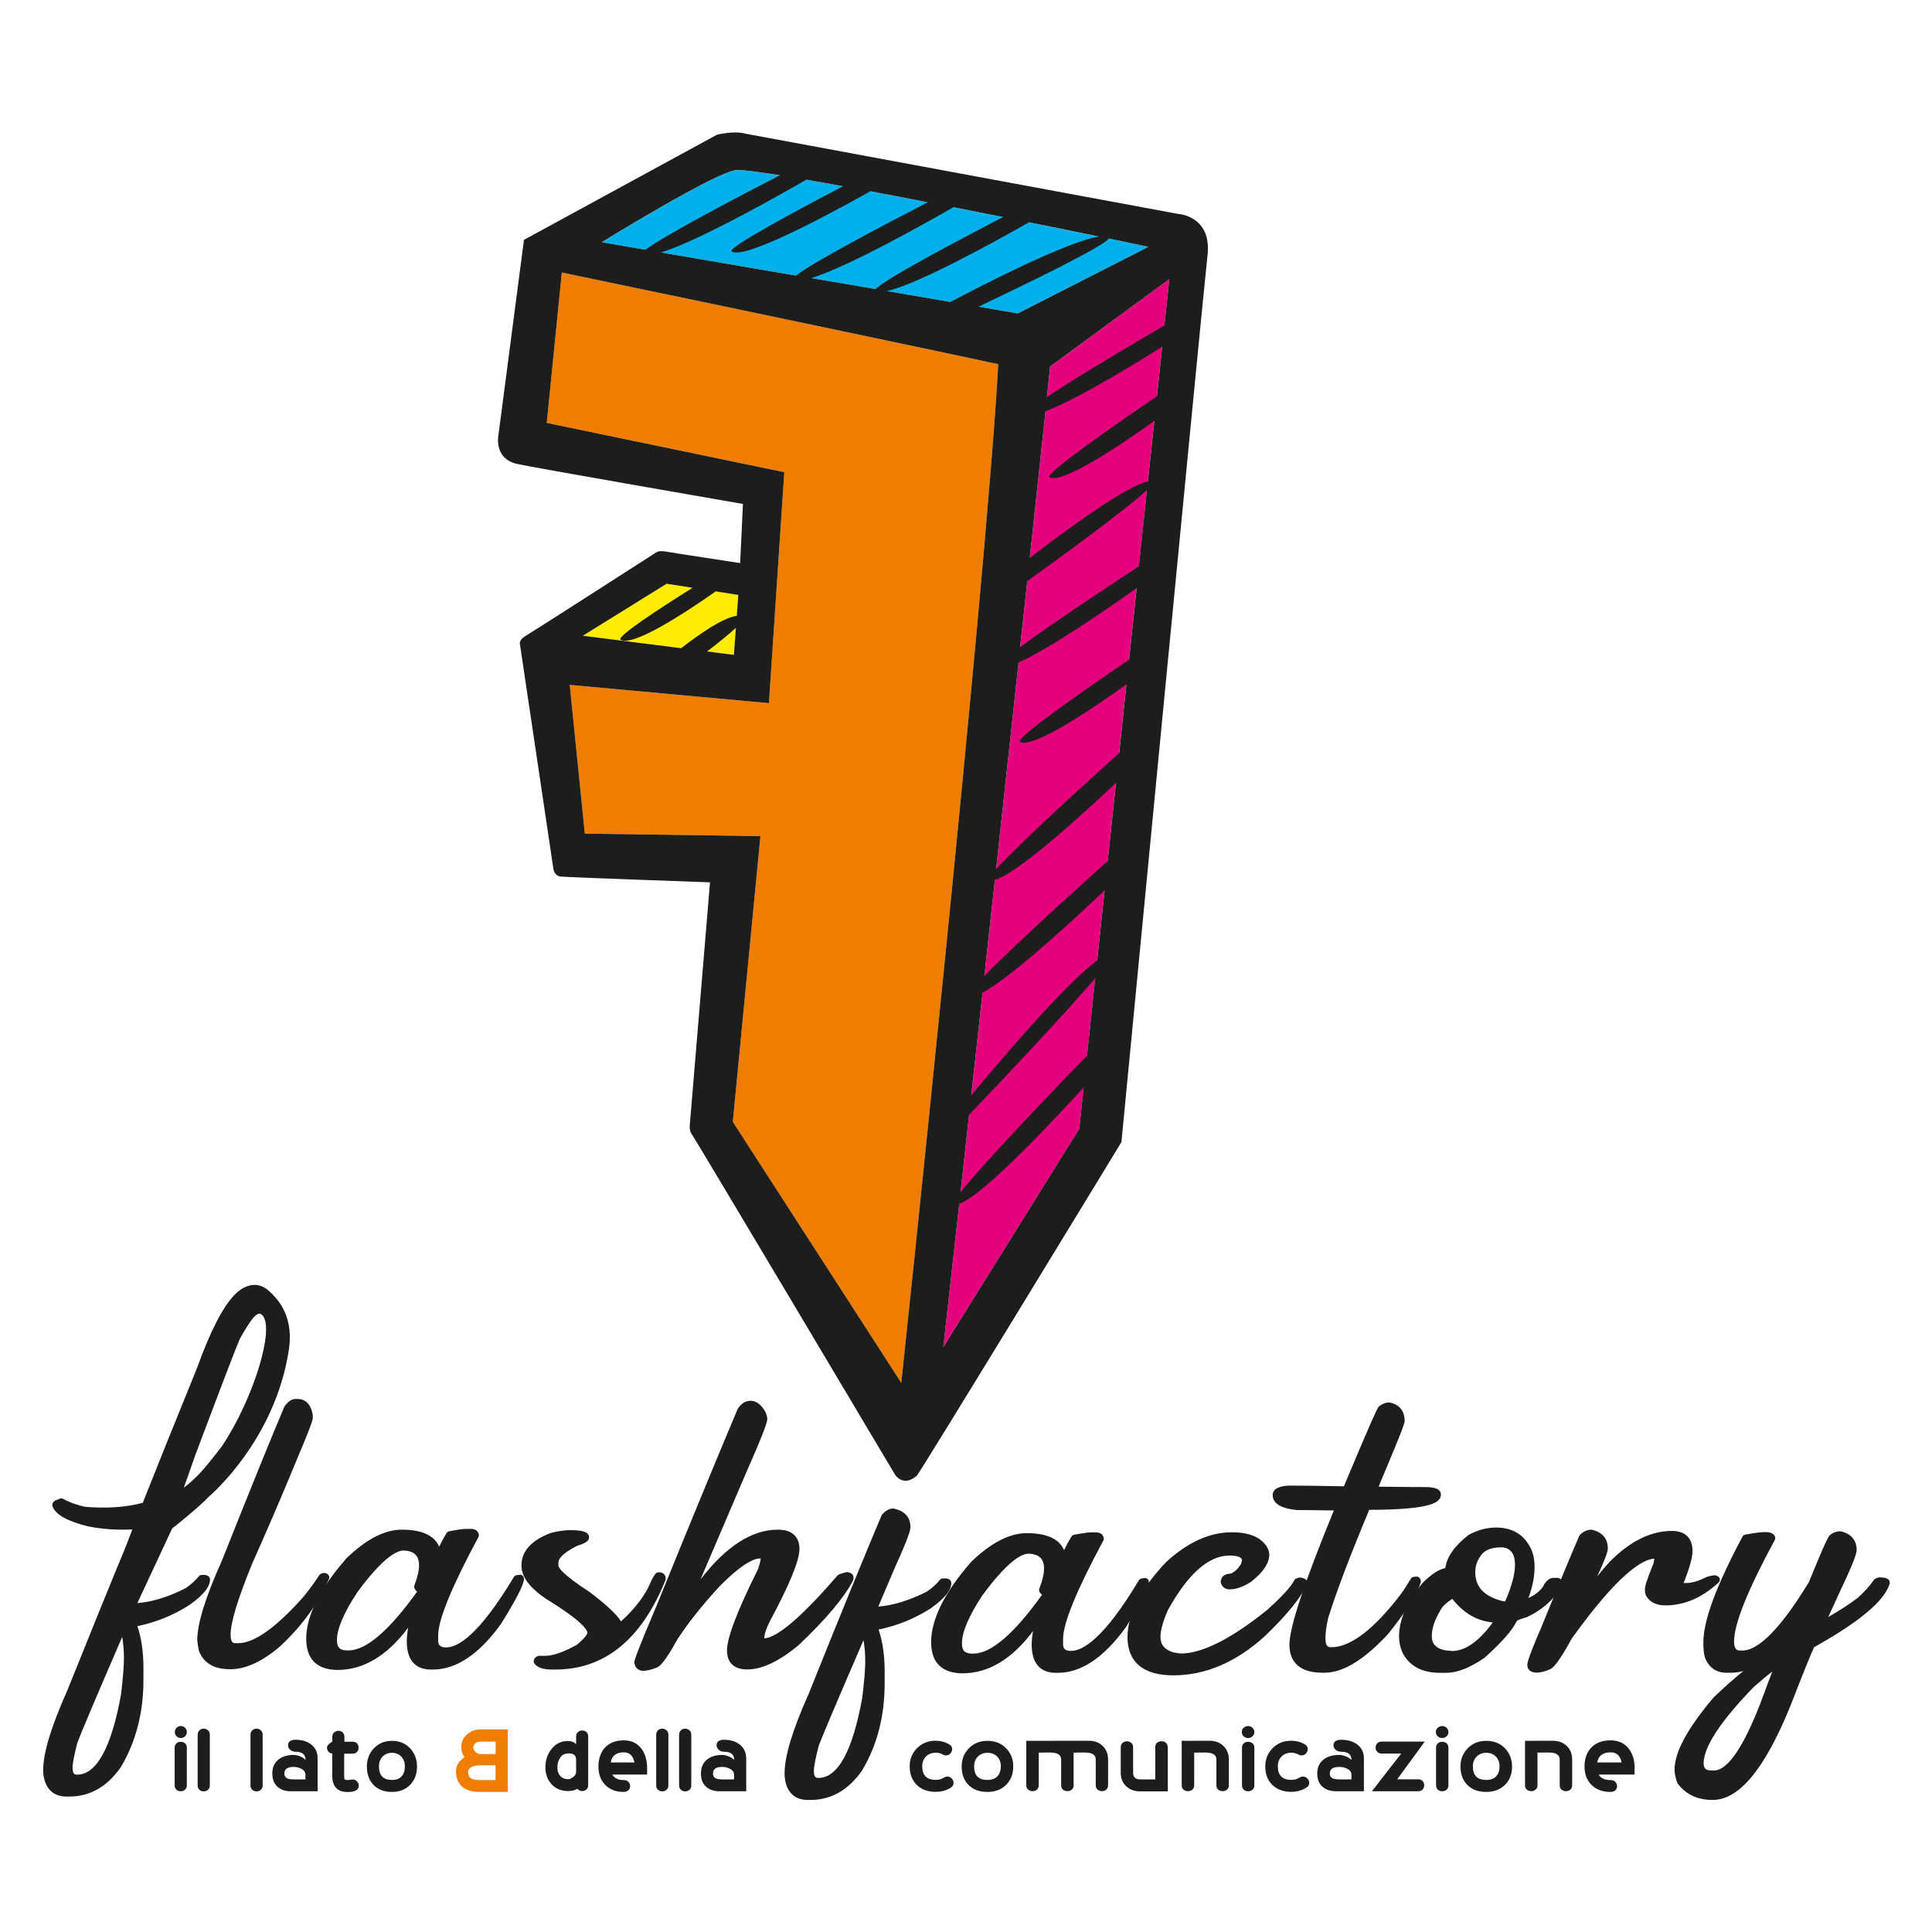
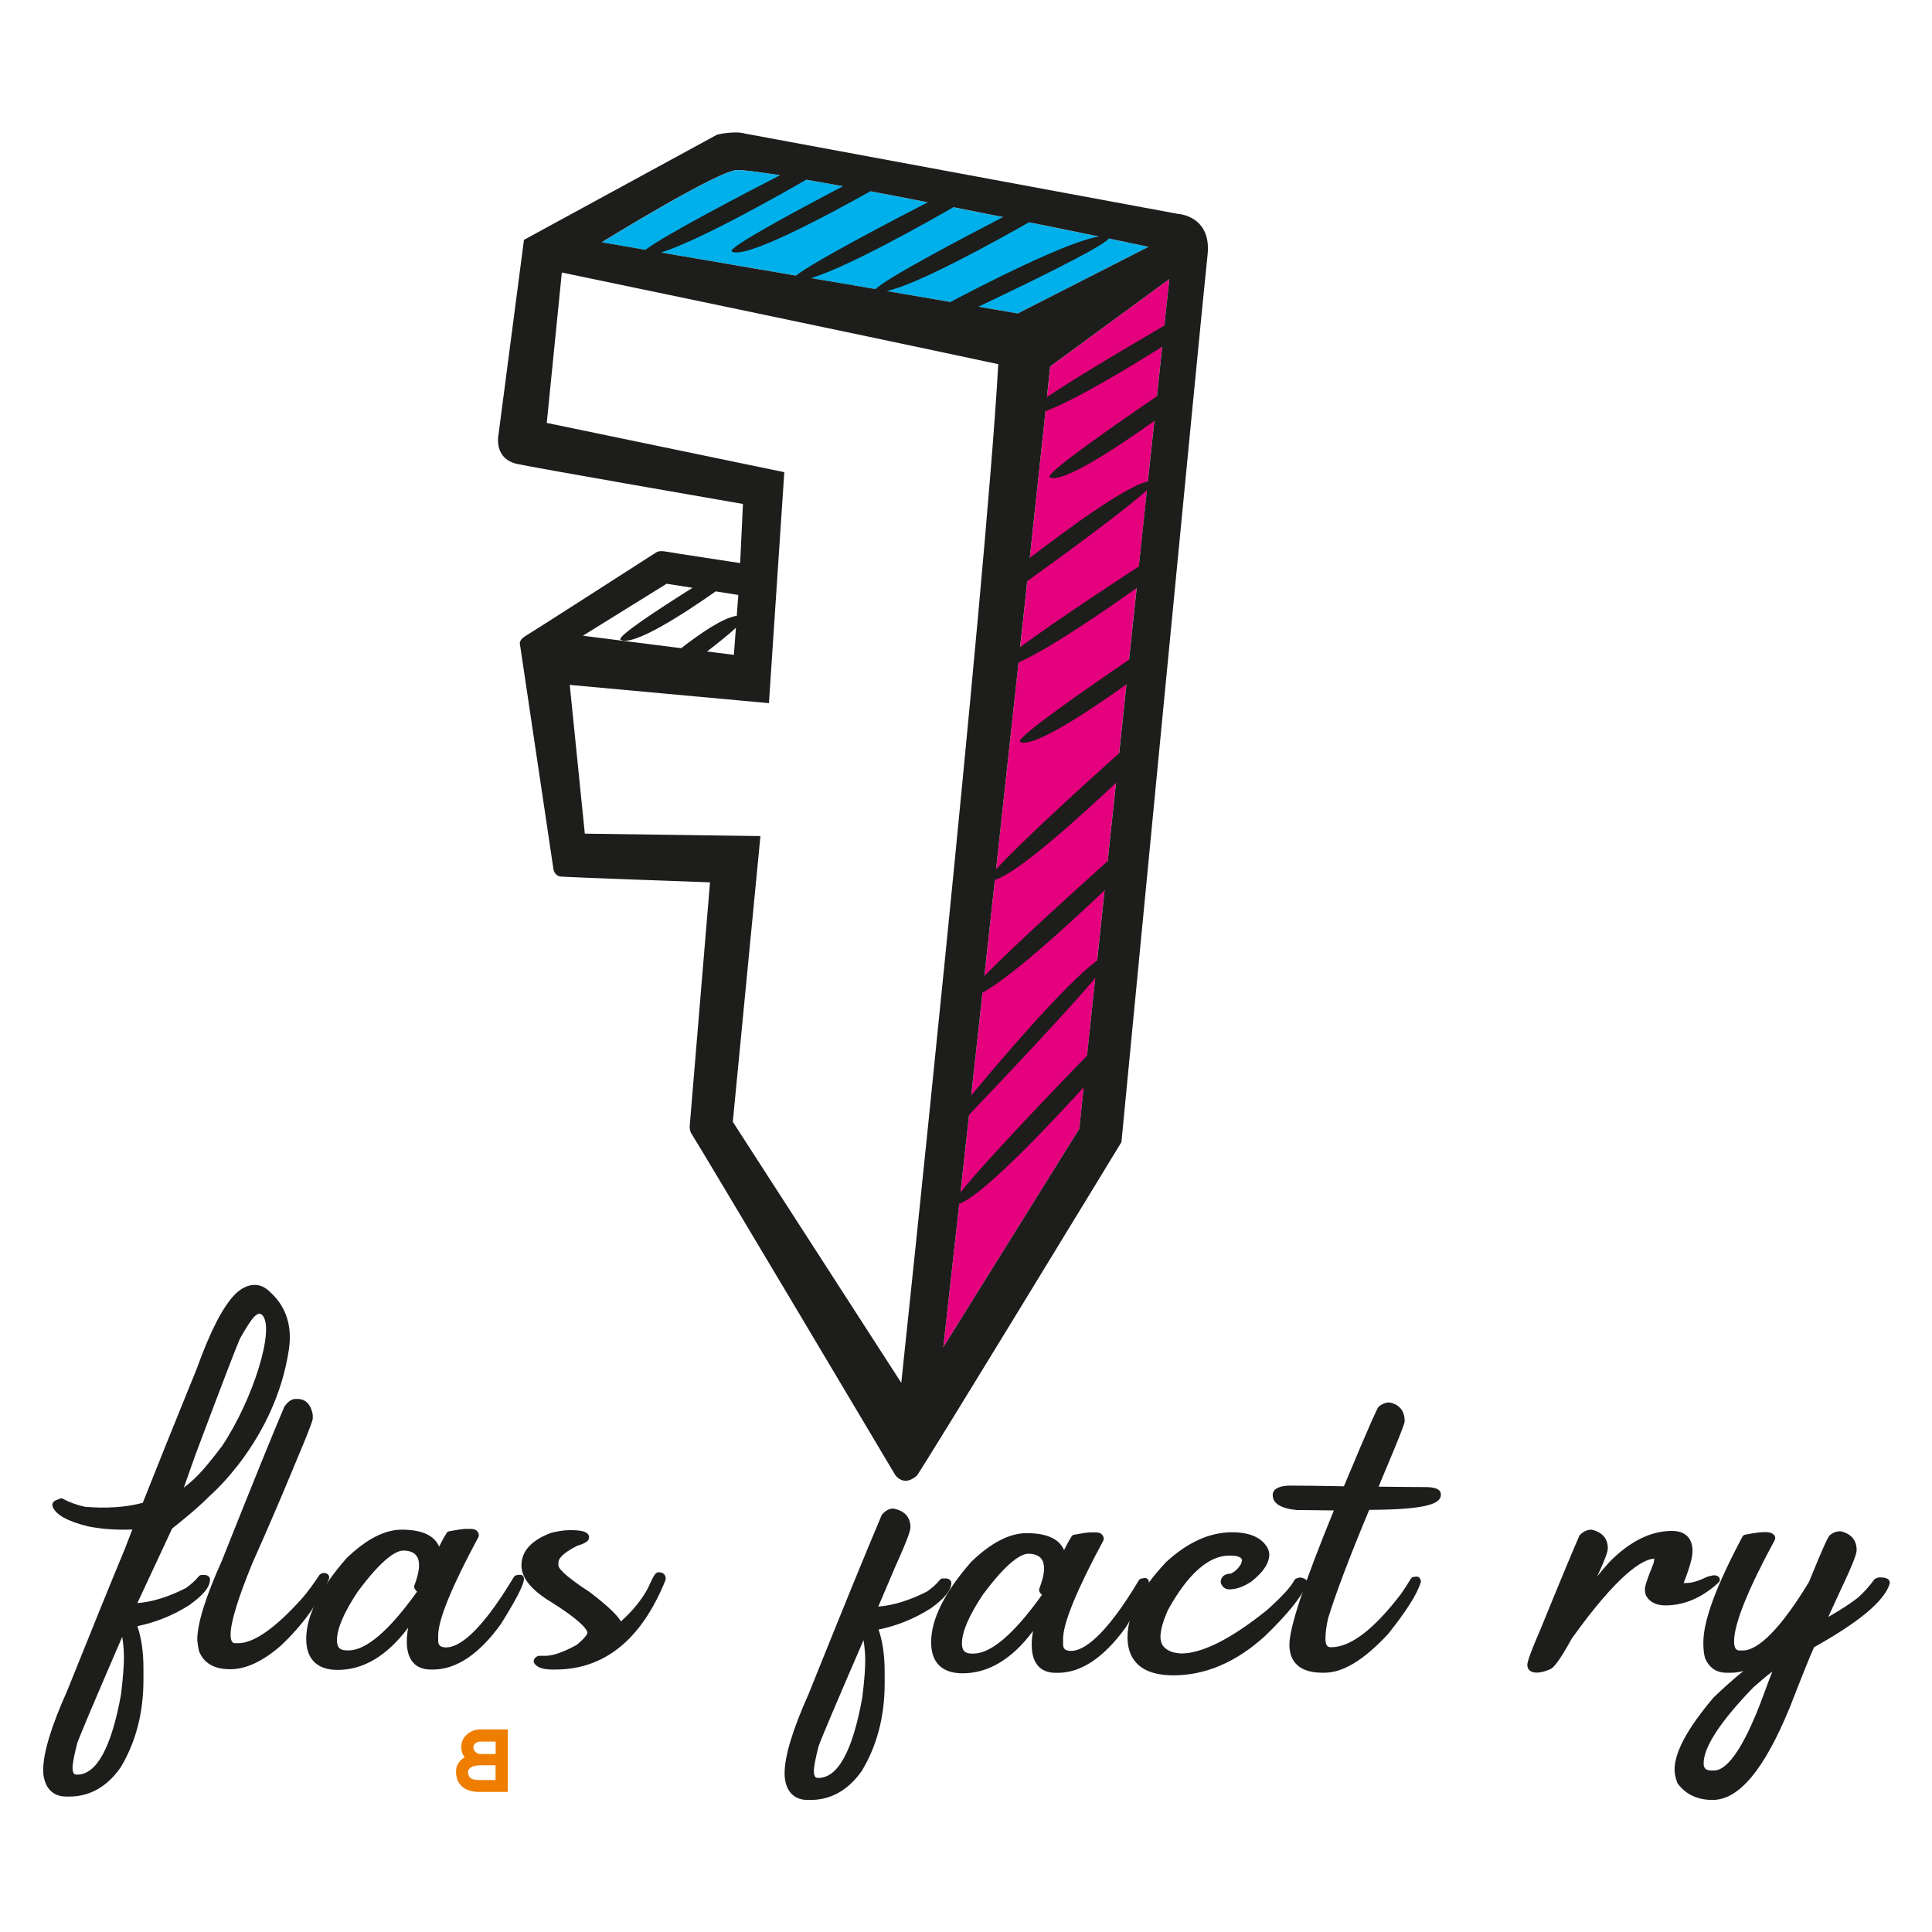
<svg xmlns="http://www.w3.org/2000/svg" version="1.1" id="Livello_1" x="0px" y="0px" viewBox="0 0 2000 2000" style="enable-background:new 0 0 2000 2000;" xml:space="preserve">
  <style type="text/css">
	.st0{fill:#00B0EA;}
	.st1{fill:#E5007E;}
	.st2{fill:#FFEC00;}
	.st3{fill:#EE7D00;}
	.st4{fill:#1D1D1B;}
</style>
  <g>
    <path class="st0" d="M622.8,250.9l430.8,73.6l135.4-69c0,0-384.1-80.1-426-79.4C743.5,176.4,622.8,250.9,622.8,250.9" />
    <path class="st1" d="M1087.2,379.4l123.3-90.5l-93.2,879.7l-140.8,226C1042.6,802.4,1087.2,379.4,1087.2,379.4" />
-     <polygon class="st2" points="603.4,658.1 690.1,604.3 764.3,615.9 759.7,677.9  " />
-     <path class="st3" d="M581.6,282.1c0,0,299.2,62.2,451.8,94.9c-13,233.8-100.4,1054.5-100.4,1054.5l-174.4-270.2l28.6-295.8   l-181.8-2.5L589.8,709L796,727.9l15.9-239.1L566,437.8L581.6,282.1z" />
-     <path class="st4" d="M1653.4,1824.5c1.3-7,5.9-10.5,14-10.5c6.1,0,9.9,3.5,11.3,10.5H1653.4z M1692.2,1830.5c0-8-2-14.7-5.9-20   c-4.5-5.9-10.8-8.9-19-8.9c-8.5,0-15.2,2.5-19.9,7.4c-4.8,4.9-7.1,11.5-7.1,19.8c0,7.9,2.5,14.2,7.3,19c4.9,4.8,11.4,7.2,19.4,7.2   c2.3,0,4-0.6,5.2-1.7c1.2-1.2,1.8-2.6,1.8-4.2c0-1.7-0.6-3.2-1.9-4.5c-1.2-1.3-3-1.9-5.2-1.9c-5.7,0-9.8-1.9-12-5.7h37.2V1830.5z    M1627.5,1821.5c0-5.8-1.9-10.5-5.6-14.1c-3.8-3.6-8.6-5.4-14.4-5.4l-28.8,0.1v45.9c0,2,0.6,3.5,1.9,4.6c1.3,1.1,2.8,1.6,4.5,1.6   c1.8,0,3.3-0.5,4.6-1.6c1.3-1.1,1.9-2.6,1.9-4.6v-33.6c-4.1,0-1-0.1,9.1-0.2c4.2-0.1,7.3,0.2,9.5,1c2.9,1.2,4.4,3.3,4.4,6.2v26.6   c0,2,0.6,3.6,1.9,4.6c1.3,1.1,2.8,1.6,4.6,1.6c1.7,0,3.2-0.5,4.5-1.6c1.3-1.1,1.9-2.6,1.9-4.6V1821.5z M1548.8,1838.9   c-2.4,2.5-5.8,3.7-10.3,3.7c-9.2,0-13.8-4.7-13.8-14.1c0-4.1,1.3-7.5,3.9-10.1c2.6-2.6,5.9-3.9,9.9-3.9c4.2,0,7.5,1.3,10,3.9   c2.6,2.6,3.8,6,3.8,10.2C1552.3,1833,1551.2,1836.4,1548.8,1838.9 M1557.8,1809.7c-5-5.1-11.4-7.6-19.3-7.6   c-7.7,0-14.1,2.6-19.1,7.7c-5,5.1-7.5,11.4-7.5,18.8c0,7.9,2.3,14.2,6.9,19c4.9,5,11.5,7.4,19.7,7.4c8.1,0,14.6-2.5,19.5-7.4   c4.9-4.9,7.3-11.3,7.3-19.1C1565.2,1821,1562.7,1814.8,1557.8,1809.7 M1499.4,1809.3c0-2-0.6-3.6-1.9-4.6c-1.3-1.1-2.8-1.6-4.5-1.6   c-1.8,0-3.3,0.5-4.4,1.5c-1.4,1.1-2,2.7-2,4.7v38.8c0,2,0.7,3.6,2,4.7c1.1,1,2.6,1.5,4.4,1.5c1.7,0,3.2-0.5,4.5-1.6   c1.3-1.1,1.9-2.6,1.9-4.6V1809.3z M1497.5,1788.6c-1.3-1.2-2.8-1.8-4.6-1.8c-1.8,0-3.3,0.6-4.6,1.8c-1.3,1.2-1.9,2.7-1.9,4.4   c0,1.7,0.6,3.2,1.9,4.4c1.3,1.2,2.8,1.8,4.6,1.8c1.8,0,3.3-0.6,4.6-1.8c1.3-1.2,1.9-2.7,1.9-4.4   C1499.4,1791.3,1498.7,1789.8,1497.5,1788.6 M1430.4,1802.9c-2,0-3.6,0.6-4.7,1.8c-1.1,1.2-1.7,2.7-1.7,4.4c0,1.7,0.6,3.1,1.7,4.3   c1.1,1.3,2.7,1.9,4.7,1.9h20.1l-30.3,39h47.8c2.1,0,3.6-0.6,4.7-1.8c1.1-1.2,1.6-2.7,1.6-4.4c0-1.6-0.5-3.1-1.6-4.3   c-1.1-1.2-2.7-1.9-4.7-1.9h-21.6l28.5-39H1430.4z M1385,1841.9c-5.6,0.1-8.4-1.9-8.4-6c0-4.6,3.3-6.8,9.8-6.8   c2.9,0,5.7,0.6,8.1,1.9c3,1.4,4.5,3.5,4.5,6.1v4.9H1385z M1411.9,1820.1c0-6.1-2.4-10.9-7.1-14.4c-4.3-3.1-9.7-4.7-16.3-4.7   c-5.4,0-8.1,1.9-8.1,5.7c0,1.7,0.7,3.3,2.2,4.6c1.5,1.4,3.4,2.1,5.8,2.1c7.1,0,10.6,2.8,10.6,8.5c-1.5-1.6-3.6-2.9-6.3-3.9   c-2.3-0.9-4.5-1.3-6.5-1.3c-6.5,0-11.7,1.5-15.7,4.5c-4.6,3.4-6.9,8.3-6.9,14.7c0,5.9,1.8,10.4,5.3,13.6c3.5,3.2,8.3,4.8,14.3,4.8   h28.7V1820.1z M1355.3,1845.6c0-1.7-0.6-3.1-1.9-4.5c-1.2-1.3-2.7-2-4.5-2c-1.3,0-2.5,0.4-3.7,1.1c-2.3,1.5-5.1,2.3-8.5,2.3   c-9.3,0-13.9-4.7-13.9-14.1c0-4.1,1.3-7.5,3.9-10.1c2.6-2.6,5.9-3.9,10-3.9c2.8,0,5.2,0.6,7.4,1.9c1.1,0.6,2.2,0.9,3.3,0.9   c1.8,0,3.3-0.7,4.5-2c1.2-1.3,1.9-2.8,1.9-4.5c0-2.2-1.1-3.9-3.3-5.1c-4.2-2.4-8.8-3.6-13.9-3.6c-7.7,0-14.1,2.6-19.2,7.7   c-5,5.1-7.6,11.4-7.6,18.8c0,8,2.4,14.4,7.3,19.2c4.9,4.8,11.4,7.2,19.4,7.2c6.1,0,11.4-1.5,15.8-4.4   C1354.4,1849.4,1355.3,1847.7,1355.3,1845.6 M1298.5,1809.3c0-2-0.6-3.6-1.9-4.6c-1.3-1.1-2.8-1.6-4.5-1.6c-1.8,0-3.3,0.5-4.4,1.5   c-1.4,1.1-2,2.7-2,4.7v38.8c0,2,0.7,3.6,2,4.7c1.2,1,2.6,1.5,4.4,1.5c1.7,0,3.2-0.5,4.5-1.6c1.3-1.1,1.9-2.6,1.9-4.6V1809.3z    M1296.6,1788.6c-1.3-1.2-2.8-1.8-4.6-1.8c-1.8,0-3.3,0.6-4.6,1.8c-1.3,1.2-1.9,2.7-1.9,4.4c0,1.7,0.6,3.2,1.9,4.4   c1.3,1.2,2.8,1.8,4.6,1.8c1.8,0,3.3-0.6,4.6-1.8s1.9-2.7,1.9-4.4C1298.5,1791.3,1297.9,1789.8,1296.6,1788.6 M1272.1,1821.5   c0-5.8-1.9-10.5-5.6-14.1c-3.8-3.6-8.6-5.4-14.4-5.4l-28.8,0.1v45.9c0,2,0.6,3.5,1.9,4.6c1.3,1.1,2.8,1.6,4.5,1.6   c1.8,0,3.3-0.5,4.6-1.6c1.3-1.1,1.9-2.6,1.9-4.6v-33.6c-4.1,0-1-0.1,9.1-0.2c4.2-0.1,7.3,0.2,9.5,1c2.9,1.2,4.4,3.3,4.4,6.2v26.6   c0,2,0.6,3.6,1.9,4.6c1.3,1.1,2.8,1.6,4.6,1.6c1.7,0,3.2-0.5,4.5-1.6c1.3-1.1,1.9-2.6,1.9-4.6V1821.5z M1208.8,1808.7   c0-2-0.6-3.5-1.9-4.6c-1.3-1.1-2.8-1.6-4.6-1.6c-1.7,0-3.2,0.5-4.5,1.6c-1.3,1.1-1.9,2.6-1.9,4.6v33.3h-9.5h-6.2   c-4.8,0-7.2-2.3-7.2-6.8v-26.4c0-2-0.6-3.5-1.9-4.6c-1.3-1.1-2.8-1.6-4.5-1.6c-1.7,0-3.2,0.5-4.5,1.6c-1.3,1.1-1.9,2.6-1.9,4.6   v26.4c0,5.8,1.9,10.4,5.6,13.9c3.7,3.5,8.5,5.3,14.4,5.3h28.7V1808.7z M1147.1,1821.5c0-5.8-1.9-10.5-5.6-14.1   c-3.7-3.6-8.5-5.4-14.4-5.4l-64.7,0.1v45.9c0,2,0.6,3.5,1.9,4.6c1.3,1.1,2.8,1.6,4.5,1.6c1.8,0,3.3-0.5,4.6-1.6   c1.3-1.1,1.9-2.6,1.9-4.6v-33.6c-4.1,0-1-0.1,9.1-0.2c4.2-0.1,7.4,0.2,9.6,1c3,1.2,4.5,3.3,4.5,6.2v26.6c0,2,0.6,3.6,1.9,4.6   c1.3,1.1,2.8,1.6,4.6,1.6c1.7,0,3.2-0.5,4.5-1.6c1.3-1.1,1.9-2.6,1.9-4.5v-33.7c-4.1,0-1.1-0.1,9-0.2c4.2-0.1,7.3,0.2,9.5,1   c3,1.2,4.4,3.3,4.4,6.2v26.6c0,2,0.7,3.6,1.9,4.6c1.3,1.1,2.8,1.6,4.5,1.6c1.7,0,3.2-0.5,4.5-1.6c1.3-1.1,1.9-2.6,1.9-4.6V1821.5z    M1032.4,1838.9c-2.4,2.5-5.8,3.7-10.3,3.7c-9.2,0-13.7-4.7-13.7-14.1c0-4.1,1.3-7.5,3.9-10.1c2.6-2.6,5.9-3.9,9.9-3.9   c4.2,0,7.5,1.3,10.1,3.9c2.5,2.6,3.8,6,3.8,10.2C1036,1833,1034.8,1836.4,1032.4,1838.9 M1041.4,1809.7c-5-5.1-11.4-7.6-19.3-7.6   c-7.7,0-14.1,2.6-19.1,7.7c-5,5.1-7.5,11.4-7.5,18.8c0,7.9,2.3,14.2,6.9,19c4.9,5,11.5,7.4,19.7,7.4c8.1,0,14.6-2.5,19.5-7.4   c4.9-4.9,7.3-11.3,7.3-19.1C1048.9,1821,1046.4,1814.8,1041.4,1809.7 M987.1,1845.6c0-1.7-0.6-3.1-1.8-4.5c-1.3-1.3-2.8-2-4.5-2   c-1.3,0-2.5,0.4-3.7,1.1c-2.3,1.5-5.1,2.3-8.5,2.3c-9.3,0-13.9-4.7-13.9-14.1c0-4.1,1.3-7.5,3.9-10.1c2.6-2.6,5.9-3.9,10-3.9   c2.8,0,5.3,0.6,7.4,1.9c1.1,0.6,2.2,0.9,3.3,0.9c1.8,0,3.3-0.7,4.5-2c1.2-1.3,1.9-2.8,1.9-4.5c0-2.2-1.1-3.9-3.3-5.1   c-4.2-2.4-8.8-3.6-13.9-3.6c-7.8,0-14.1,2.6-19.2,7.7c-5.1,5.1-7.6,11.4-7.6,18.8c0,8,2.4,14.4,7.3,19.2c4.9,4.8,11.4,7.2,19.5,7.2   c6.1,0,11.4-1.5,15.8-4.4C986.2,1849.4,987.1,1847.7,987.1,1845.6 M746.3,1841.9c-5.5,0.1-8.2-1.9-8.2-6c0-4.6,3.2-6.8,9.5-6.8   c2.9,0,5.5,0.6,7.9,1.9c2.9,1.4,4.4,3.5,4.4,6.1v4.9H746.3z M772.4,1820.1c0-6.1-2.3-10.9-6.9-14.4c-4.2-3.1-9.4-4.7-15.8-4.7   c-5.2,0-7.9,1.9-7.9,5.7c0,1.7,0.7,3.3,2.2,4.6c1.4,1.4,3.3,2.1,5.7,2.1c6.9,0,10.3,2.8,10.3,8.5c-1.4-1.6-3.5-2.9-6.1-3.9   c-2.3-0.9-4.4-1.3-6.3-1.3c-6.3,0-11.4,1.5-15.3,4.5c-4.5,3.4-6.7,8.3-6.7,14.7c0,5.9,1.7,10.4,5.2,13.6c3.5,3.2,8.1,4.8,13.9,4.8   h27.8V1820.1z M715.6,1795.8c0-1.9-0.6-3.5-1.9-4.6c-1.3-1.1-2.7-1.7-4.4-1.7c-1.7,0-3.2,0.5-4.3,1.6c-1.3,1.2-2,2.7-2,4.7v52.4   c0,2,0.7,3.6,2,4.7c1.1,1,2.5,1.5,4.3,1.5c1.7,0,3.1-0.5,4.4-1.6c1.3-1.1,1.9-2.6,1.9-4.6V1795.8z M691.9,1795.8   c0-1.9-0.6-3.5-1.9-4.6c-1.3-1.1-2.7-1.7-4.4-1.7c-1.7,0-3.2,0.5-4.3,1.6c-1.3,1.2-2,2.7-2,4.7v52.4c0,2,0.7,3.6,2,4.7   c1.1,1,2.5,1.5,4.3,1.5c1.7,0,3.1-0.5,4.4-1.6c1.3-1.1,1.9-2.6,1.9-4.6V1795.8z M632.2,1824.5c1.2-7,5.8-10.5,13.6-10.5   c5.9,0,9.6,3.5,11,10.5H632.2z M669.9,1830.5c0-8-1.9-14.7-5.7-20c-4.3-5.9-10.5-8.9-18.4-8.9c-8.3,0-14.7,2.5-19.4,7.4   c-4.6,4.9-6.9,11.5-6.9,19.8c0,7.9,2.4,14.2,7.1,19c4.8,4.8,11.1,7.2,18.8,7.2c2.2,0,3.9-0.6,5.1-1.7c1.2-1.2,1.8-2.6,1.8-4.2   c0-1.7-0.6-3.2-1.8-4.5c-1.2-1.3-2.9-1.9-5-1.9c-5.6,0-9.5-1.9-11.7-5.7h36.1V1830.5z M592.9,1839.9c-1.8,1.2-3.3,1.9-4.6,1.9   c-3.8,0-6.7-1.2-8.6-3.7c-1.8-2-2.7-4.8-2.7-8.2c0-4.8,1.4-8.8,4.2-12c1.5-1.8,4-2.8,7.5-2.8c5.1,0,7.7,2.1,7.7,6.4v12.7   C596.4,1836.4,595.2,1838.4,592.9,1839.9 M608.9,1797.6c0-1.9-0.6-3.5-1.8-4.6c-1.2-1.1-2.7-1.6-4.4-1.6c-1.7,0-3.1,0.5-4.4,1.6   c-1.3,1.1-1.9,2.6-1.9,4.6v8c-2-2.2-4.9-3.3-8.7-3.3c-6.5,0-11.9,2.5-16.1,7.5c-4.7,5.5-7,12.1-7,19.7c0,6.8,2,12.5,5.9,17   c4.3,5.1,10.3,7.6,17.8,7.6c3.4,0,6.6-0.8,9.5-2.3c1.2,1.5,2.8,2.3,4.9,2.3c1.7,0,3.2-0.6,4.4-1.7c1.2-1.1,1.8-2.6,1.8-4.5V1797.6z    M415.7,1838.9c-2.3,2.5-5.6,3.7-10,3.7c-8.9,0-13.4-4.7-13.4-14.1c0-4.1,1.3-7.5,3.8-10.1c2.5-2.6,5.7-3.9,9.6-3.9   c4,0,7.3,1.3,9.7,3.9c2.5,2.6,3.7,6,3.7,10.2C419.1,1833,418,1836.4,415.7,1838.9 M424.4,1809.7c-4.8-5.1-11.1-7.6-18.7-7.6   c-7.5,0-13.7,2.6-18.6,7.7c-4.9,5.1-7.3,11.4-7.3,18.8c0,7.9,2.2,14.2,6.7,19c4.8,5,11.1,7.4,19.2,7.4c7.9,0,14.2-2.5,18.9-7.4   c4.7-4.9,7.1-11.3,7.1-19.1C431.6,1821,429.2,1814.8,424.4,1809.7 M356.5,1802.9v-5c0-1.9-0.6-3.4-1.8-4.5   c-1.2-1.1-2.7-1.7-4.4-1.7c-1.7,0-3.1,0.6-4.4,1.7c-1.3,1.1-1.9,2.6-1.9,4.5v5c-3.7,2.2-5.5,4.3-5.5,6.2c0,1.6,0.5,3,1.4,4.1   c1,1.2,2.3,1.8,4,2v22.5c0,11.6,5.3,17.4,15.9,17.4c7.8,0,11.6-2.2,11.6-6.7c0-1.8-0.7-3.3-2.2-4.7c-1.5-1.3-3.1-1.8-5-1.5   c-1.7,0.3-3.2,0.5-4.4,0.5c-1.7,0-2.8-0.3-3.2-1c-0.2-0.5-0.3-1.8-0.3-3.9v-22.4h8.8c1.9,0,3.4-0.6,4.5-1.9   c1.1-1.2,1.6-2.7,1.6-4.3c0-1.7-0.5-3.2-1.6-4.4c-1.1-1.2-2.6-1.8-4.5-1.8H356.5z M302.6,1841.9c-5.5,0.1-8.2-1.9-8.2-6   c0-4.6,3.2-6.8,9.5-6.8c2.9,0,5.5,0.6,7.9,1.9c2.9,1.4,4.4,3.5,4.4,6.1v4.9H302.6z M328.8,1820.1c0-6.1-2.3-10.9-6.9-14.4   c-4.2-3.1-9.4-4.7-15.8-4.7c-5.2,0-7.9,1.9-7.9,5.7c0,1.7,0.7,3.3,2.2,4.6c1.4,1.4,3.3,2.1,5.6,2.1c6.9,0,10.3,2.8,10.3,8.5   c-1.4-1.6-3.5-2.9-6.1-3.9c-2.3-0.9-4.4-1.3-6.3-1.3c-6.3,0-11.3,1.5-15.3,4.5c-4.5,3.4-6.7,8.3-6.7,14.7c0,5.9,1.7,10.4,5.2,13.6   c3.5,3.2,8.1,4.8,13.9,4.8h27.8V1820.1z M271.9,1795.8c0-1.9-0.6-3.5-1.9-4.6c-1.2-1.1-2.7-1.7-4.4-1.7c-1.7,0-3.2,0.5-4.3,1.6   c-1.3,1.2-2,2.7-2,4.7v52.4c0,2,0.7,3.6,2,4.7c1.1,1,2.5,1.5,4.3,1.5c1.7,0,3.1-0.5,4.4-1.6c1.3-1.1,1.9-2.6,1.9-4.6V1795.8z    M217.2,1795.8c0-1.9-0.6-3.5-1.9-4.6c-1.3-1.1-2.7-1.7-4.4-1.7c-1.7,0-3.2,0.5-4.3,1.6c-1.3,1.2-2,2.7-2,4.7v52.4   c0,2,0.7,3.6,2,4.7c1.1,1,2.5,1.5,4.3,1.5c1.7,0,3.1-0.5,4.4-1.6c1.3-1.1,1.9-2.6,1.9-4.6V1795.8z M193.4,1809.3   c0-2-0.6-3.6-1.9-4.6c-1.3-1.1-2.7-1.6-4.4-1.6c-1.7,0-3.2,0.5-4.3,1.5c-1.3,1.1-2,2.7-2,4.7v38.8c0,2,0.7,3.6,2,4.7   c1.1,1,2.5,1.5,4.3,1.5c1.7,0,3.1-0.5,4.4-1.6c1.3-1.1,1.9-2.6,1.9-4.6V1809.3z M191.6,1788.6c-1.2-1.2-2.7-1.8-4.4-1.8   c-1.7,0-3.2,0.6-4.4,1.8c-1.2,1.2-1.8,2.7-1.8,4.4c0,1.7,0.6,3.2,1.8,4.4c1.2,1.2,2.7,1.8,4.4,1.8c1.7,0,3.2-0.6,4.4-1.8   c1.2-1.2,1.8-2.7,1.8-4.4C193.4,1791.3,192.8,1789.8,191.6,1788.6" />
    <path class="st3" d="M488,1841.2c1.8,1,4.6,1.5,8.5,1.5h16.5v-15.3h-15.7c-4.9,0-8.4,1-10.8,2.9c-1.4,1.3-2,2.5-2,3.9   C484.5,1837.4,485.7,1839.8,488,1841.2 M492.3,1813.7c1.5,1.4,3.2,2.1,5.1,2.1h15.7v-12.9h-15.7c-2.3,0-4.1,0.6-5.4,1.8   c-1.3,1.2-2,2.6-2,4.2C490,1810.7,490.8,1812.3,492.3,1813.7 M481,1819.1c-2.3-3-3.5-6.4-3.5-10.3c0-5.6,2.1-10.2,6.4-13.7   c3.9-3.2,8.3-4.8,13.5-4.8h28.3v64.7h-29.2c-7.4,0-13.2-1.6-17.5-5c-4.6-3.7-6.9-9-6.9-16C472,1827.8,475,1822.8,481,1819.1" />
    <path class="st4" d="M1210.5,288.9l-5.1,48.1c-23.5,13.7-88.1,51.5-121.6,74c2.2-20.7,3.3-31.6,3.3-31.6L1210.5,288.9z M1189,255.5   l-135.4,69l-40.7-7c42.9-20.4,129.7-62.2,134.9-70.6C1173.2,252.2,1189,255.5,1189,255.5 M807.5,181.4   c-32.7,16.8-119.6,62-139.3,77.2l-45.4-7.8c0,0,120.7-74.5,140.2-74.8C769.8,175.9,785.8,178,807.5,181.4 M1065.2,230.1   c27.5,5.5,52.4,10.6,72.7,14.8c-31.9,4.5-120.9,50.2-154,67.7l-66-11.3C949.8,294.6,1031.3,249.4,1065.2,230.1 M986.9,214.5   c17.4,3.4,34.7,6.9,51.5,10.2c-41.5,21.5-123.9,64.9-131.8,74.6l-66.9-11.4C878.5,276.1,961.1,229.4,986.9,214.5 M757.5,260.3   c12.9,8.6,97.1-36.3,143.5-62.3c19.2,3.6,39.3,7.4,59.5,11.4c-35.3,18.2-118.5,61.6-136.5,75.9l-139.7-23.9   c41.7-13.1,130.8-64.1,150.3-75.4c11.8,2,24.6,4.3,38.1,6.8C824.9,217.8,752.3,256.8,757.5,260.3 M581.6,282.1   c0,0,299.2,62.2,451.8,94.9c-13,233.8-100.4,1054.5-100.4,1054.5l-174.4-270.2l28.6-295.8l-181.8-2.5L589.8,709L796,727.9   l15.9-239.1L566,437.8L581.6,282.1z M761.8,649.9l-2.1,28l-27.8-3.5C743,665.9,754.3,656.9,761.8,649.9 M690.1,604.3l26.8,4.2   c-35.2,22.1-79.4,51-74.4,53.8c13,7.3,66.5-27.7,98.4-50.1l23.4,3.7l-1.6,21.6c-14.3,1.9-38.5,18.7-57.5,33.5l-101.8-12.9   L690.1,604.3z M976.5,1394.6c5.7-50.8,11.2-100.3,16.5-148.5c26.3-9,105.9-95.2,128.8-120.6l-4.5,43L976.5,1394.6z M1082.3,425.6   c30.1-11,86.2-44.9,120.8-66.7l-5.4,51.3c-41,27.9-117.2,80.7-111.1,83.9c13.4,7,73.6-33.5,108.4-58.4l-6.7,62.8   c-21.5,3.8-83.5,49.3-122.3,79.1C1073.2,510.9,1078.7,459.4,1082.3,425.6 M1063.4,601.6c27.7-19.9,101.3-73.3,123.9-94.3l-8.4,79.1   c-5.3,3.4-83.3,54.2-122.9,83.5C1058.7,645.8,1061.1,623,1063.4,601.6 M1031.1,900c8.6-79.1,16.4-150.8,23.3-214.2   c32.2-14.3,90.6-54.5,122.3-77.1l-7.9,74.2c-40.6,27.6-119,81.8-112.8,85.1c13.7,7.1,75.6-34.9,110.1-59.6l-7.5,71.2   C1126.5,808.4,1054.5,873.8,1031.1,900 M1019,1010.4c3.8-34.3,7.4-67.5,10.9-99.6c24-6.7,92.5-69.4,125.4-100.4l-8.6,81   C1125.8,910.1,1052.6,975.9,1019,1010.4 M1005.4,1134c4-36.5,7.9-71.9,11.7-106.4c32.8-17.8,102.6-83.3,126.4-106l-7.7,72.7   C1102.5,1018.5,1031.5,1102.5,1005.4,1134 M1003.2,1154c34.4-36,99.4-104.7,130.6-141.5l-8.5,80.3   c-13.8,14.1-104.4,107.7-131,141.6C997.3,1207.1,1000.3,1180.4,1003.2,1154 M1219.4,221.4l-448.1-83.1c-11.4-3.2-29,1.1-29,1.1   L542.4,248.3l-26.3,201.2c0,0-5.7,24.6,18.5,30.6c12.6,3.1,234.5,41.6,234.5,41.6l-2.9,61.2c0,0-70.3-10.7-78.1-12.1   c-4.8-0.6-6.9-0.2-8.9,1.1c-20.2,13-131.5,84.5-135.9,86.9c-6.7,4.3-5,8.5-5,8.5l34.7,233c0,0,1.3,6.4,7.3,7.1   c5.9,0.7,154.7,6,154.7,6L714,1165.5c0,0-0.5,5.2,2.3,8.9c3.6,4.8,210.2,352.1,210.2,352.1s8.3,13.5,22.5,1.2   c1.6,0,211.9-345.4,211.9-345.4s84.4-876.4,89.1-917.8C1254.8,223.2,1219.4,221.4,1219.4,221.4" />
    <path class="st2" d="M735.6,1204.2" />
    <path class="st4" d="M79.8,1837.1c-1.9,0-4.7,0-4.7-7.2c0-4.4,1.7-13.1,4.9-25.6c3.3-9.1,19.3-46.9,46.5-109.8   c1.2,7,1.8,14.2,1.8,21.7c0,8.2-1,21-3,37.8C115.3,1809.1,100,1837.1,79.8,1837.1 M229.9,1496.9c-10.5,13.8-18.6,23.7-24.2,29.4   c-4.9,5.1-10,9.6-15.4,13.7l11.9-33.7c26.8-71.4,42.4-112.1,46.3-120.8c6.5-11.5,11.4-19,14.5-22.2c2.1-2.2,4-3.4,5.5-3.4h0.1   c0.4,0,1.4,0.1,2.8,1.4C285,1374.5,262.5,1447.9,229.9,1496.9 M281.4,1339.2C281.4,1339.2,281.4,1339.2,281.4,1339.2l-2.1-2   c-8.4-8.2-18.3-9.3-28.6-3.2c-2.8,1.7-5.4,3.8-7.7,6.2c-12.5,12.9-25.4,38-39.3,76.6c-22.8,56-41.6,102.7-55.9,138.9   c-17.5,4.7-37.9,6-60,4.1c-8.7-2-16.3-4.7-22.5-8.2c-1-0.6-2.3-0.7-3.4-0.2l-4.8,2c-2.9,1.7-3.3,4.2-2.6,6.3   c3.4,8.5,15.4,15.1,36.7,20.4c14.6,2.9,30,3.9,45.8,3.2c-2.7,6.8-5.1,13.2-7.3,18.9c0,0.1-0.1,0.2-0.1,0.3   c-15.4,37.1-35,85.4-59.9,147.4c-16.8,37.6-25,64.7-25,82.6c0,3.3,0.4,6.7,1.3,9.8c3.1,11.4,11,17.5,22.8,17.5h2.9   c21.2,0,39.1-10.1,53.2-30.2c15.6-26,23.6-56.4,23.6-90.5v-12.1c0-16.7-2.1-31.4-6.3-43.6c19.5-4.1,37.6-11.4,54-22   c14.5-10.4,21.2-18.7,21.2-26.3c0-2-1.4-4.2-5-4.7h-3.6c-1.2,0-2.3,0.5-3,1.4c-3.6,4.4-8.3,8.6-13.5,12.2   c-18.1,9.2-35,14.4-50.1,15.5l36-77.2c4.5-3.5,27.1-21.5,38.6-33.5c0.7-0.6,68-57.8,82.2-151.4   C302.6,1373.7,296.7,1354,281.4,1339.2" />
    <path class="st4" d="M429.2,1644.5c0.8,1.4,1.6,2.4,2.6,3.1c-28.9,40.4-52.8,60.9-71,60.9h-1.5c-7.5,0-10.5-3.1-10.5-10.6   c0-11.8,7.2-28.6,21.3-49.9c26.2-35.5,40.4-42.9,47.7-42.9c2.1,0,4.2,0.3,6.1,0.8c6.8,1.9,9.9,6.6,9.9,14.5   c0,5.3-1.6,12.3-4.8,20.8C428.6,1642.3,428.7,1643.5,429.2,1644.5 M541,1631.1c-0.9-0.7-1.9-1.1-3.1-0.9l-3.1,0.4   c-1.2,0.2-2.2,0.9-2.8,1.8c-36.2,60.4-58.1,73-70.1,73c-6.9,0-8.3-2.9-8.3-7.2v-5.2c0-16.2,14-50.5,41.6-101.7   c0.3-0.6,0.5-1.2,0.5-1.8c0-1.1-0.4-6.8-8.5-6.8h-4.6c-3.1,0-8.7,0.8-17.7,2.5c-1.1,0.2-2,0.8-2.6,1.8c-2.5,4-5.1,8.7-7.7,14.1   c-4-9.5-14.5-17.6-38.6-17.6c-17.8,0-37,9.9-57.4,29.7c-27.6,31.5-41.6,59.5-41.6,83.3c0,21.1,11.3,32.2,32.6,32.2   c26.7,0,51.2-14.7,72.9-43.7c-0.9,5.1-1.4,9.9-1.4,14.1c0,24.1,13.6,29.2,24.9,29.2h2.2c24.1,0,47.8-15.8,70.4-47.2   c21.1-33.9,23.8-42.9,23.8-47C542.3,1632.9,541.8,1631.8,541,1631.1" />
    <path class="st4" d="M335.9,1628.3c-1.4,0-2.7,0.3-3.8,0.9c-0.6,0.3-1.1,0.8-1.5,1.3c-5.5,8.4-11.2,16.2-17,23.1   c-28.1,31.5-50.6,47.4-66.9,47.4h-3.1c-1.6,0-4.9,0-4.9-8.9c0-12.4,7.5-37.1,22.3-73.3c16-36,29.7-67.7,40.6-94.2   c22.2-52.4,22.2-55.1,22.2-56.7l-0.1-3.8c-2.6-13.1-9.9-15.9-15.5-15.9h-2.2c-4,0-7.7,2.4-11.6,7.9   c-11.7,27.4-33.5,81.1-64.7,159.5c-17.2,38.3-25.5,65.2-25.5,82.4c1.1,10,2.2,12.8,2.9,13.6c5.2,10.9,15.7,16.4,31.3,16.4   c16.1,0,33.7-8.2,52.3-24.4c0,0,0.1-0.1,0.1-0.1c22.5-21.2,39.2-44.4,49.7-68.9c0.2-0.5,0.3-1,0.3-1.5   C340.9,1631.1,339.5,1628.8,335.9,1628.3" />
    <path class="st4" d="M682,1627.6c-3,0-4.6,1.4-11.3,16.5c-6.2,11.7-15.6,23.3-27.9,34.4c-3.3-5.7-11.7-14.6-32.1-30.2   c-31-20.1-32.6-26.4-32.6-27.5v-3.5c0-2.8,2.6-8.7,19.6-17.2c5.7-1.6,9.2-3.4,11.2-5.8c0.6-0.7,0.9-2.5,0.9-3.4   c0-0.6-0.2-1.3-0.5-1.8c-2-3.7-7.4-5.1-19.4-5.1c-5.4,0-11.8,0.9-19.4,2.8c-20.4,7.6-30.7,19-30.7,33.7c0,11.7,8.3,23,25.4,34.6   c39.8,24.4,42.9,33.1,42.9,35.2c0,0.1-0.1,3.4-11,12.4c-13.8,7.6-24.7,11.4-32.5,11.4h-6.6c-0.6,0-1.1,0.1-1.6,0.4   c-3.4,1.6-3.9,4-3.9,5.2c0,0.8,0.3,1.6,0.7,2.3c3.1,4.3,9.1,6.3,18.5,6.3h3.1c50.9,0,89.2-31,114-92.3c0.2-0.5,0.3-1,0.3-1.5   C689.3,1631.2,687.4,1627.6,682,1627.6" />
-     <path class="st4" d="M878.7,1627.7c-1.6-0.5-2.6-0.6-10.2,2.2c-0.6,0.2-1.2,0.6-1.6,1.1c-46,53.4-66.5,64.6-75.7,65   c0-4.1,1.9-10,5.6-17.4c20.7-38.6,30.8-63.2,30.8-75.1c0-7.5-2.9-20-22.4-20c-26.9,0-53.7,17.3-80.1,51.6   c10.2-23.7,25.6-59.8,46.8-109.4c22.4-50.7,22.4-54.8,22.4-57.2c-0.4-3.3-1.4-6.1-2.8-8.4c-4.3-6.7-9.1-10-14.4-10   c-5.3,0-9.7,2.6-13.5,8.5c-22.3,52.9-50.5,121.3-83.7,203.1c-19.4,45.7-22.6,55.2-23.2,58.5c-0.1,0.5-0.1,1,0,1.5   c1,5,4.3,7.9,9.1,7.9c3.8,0,8.4-1.1,14-3.3c0,0,0.1,0,0.1,0c3.4-1.5,8.6-6.1,21.3-29.2c11.1-17,25.9-35.7,44.1-55.4   c23.4-23.5,35.4-28.4,41.5-28.4h0.7c-0.1,1.5-0.7,4.6-2.7,10.9c-21.7,43.5-32.2,71.1-32.2,84.4c0,12.6,7.4,19.6,20.9,19.6   c15.4,0,33.3-8.5,53.5-25.4c28.1-26.7,47-49.1,56.1-66.8c0.3-0.6,0.4-1.2,0.4-1.8v-1.4C883.5,1630.4,881.9,1628.7,878.7,1627.7" />
    <path class="st4" d="M1834.7,1730.4c-2.8,7.1-5.6,14.5-8.3,22c-24.2,66.5-41.6,80.4-51.9,80.4h-2.6c-6.9,0-8.3-3-8.3-7.5   c0-16.8,17.4-43.3,51.5-78.6C1823.8,1739,1830.1,1733.8,1834.7,1730.4 M1946.2,1632.9c-1.4,0-3,0.4-4.8,1.3   c-0.6,0.3-1.1,0.7-1.5,1.3c-4.6,6.5-10.2,12.7-16.6,18.4c-7.6,5.9-17.9,12.7-30.7,20l13.5-29.4c14.1-29.7,15.9-37,15.9-40.1   c0-6.9-2.8-15.7-15.9-19.1c-0.3-0.1-0.7-0.1-1-0.1c-4.1,0-7.7,1.3-11,4.2c-1.2,1.3-3.5,4-21.6,48.5c-35.5,58.5-56.8,70.7-68.5,70.7   h-2.6c-2.2,0-6.3,0-6.3-9.3c0-18.3,14.2-53.6,42.1-105c0.3-0.6,0.5-1.7,0.5-2.3c0-0.6-0.2-1.2-0.4-1.8c-2.2-4.2-8.1-4.2-10-4.2   c-4.7,0-11.7,0.9-20.8,2.7c-1.2,0.2-2.1,1-2.7,2c-27.2,51.1-40.5,86.9-40.5,109.6c0,6.7,0.5,11.8,1.7,15.9   c4.1,10.1,11.7,15.4,22.1,15.4h5.3c3.9,0,8.1-0.6,12.4-1.8c-9.5,7.6-19.8,16.8-30.9,27.4c-27.2,32.2-40.4,56.7-40.4,74.8   c0,4,1,8.5,2.8,13.4c0.1,0.3,0.3,0.7,0.5,1c8.4,11.2,20.5,16.9,36,16.9c27.4,0,53.5-31.3,80-95.8c13-33.4,21.4-54.3,25.1-62.3   c46.8-26.2,72.4-47.5,78.2-65.4c0.1-0.4,0.2-0.8,0.2-1.2C1956.3,1633.1,1949.3,1633,1946.2,1632.9" />
-     <path class="st4" d="M1568.3,1619.8c0,9.8-3.4,22.5-10.2,38l-2.9-0.4c-18.8-4.9-28-14.6-28-29.6c0-5.9,1.4-11,4.6-15.7   c3.8-6.9,11-10.3,22.2-10.3c2.7,0,5.1,0.6,7,1.6C1566,1606.2,1568.3,1611.6,1568.3,1619.8 M1545.3,1679.5   c-14.2,19.6-28.4,29.5-41.9,29.6l-7.3-0.7c-12.4-2.5-13.9-9.5-13.9-14.6c0-8,2.8-16.5,8.4-25.9c1.9-4.3,6.2-8.6,13-12.8   c0.3,0.4,0.6,0.9,0.9,1.4C1516,1670.5,1529.7,1678.2,1545.3,1679.5 M1612.2,1633.4h-4c-6.4,0-10,7.1-10.8,9c-3.5,5-8.7,9-15.2,11.8   c4.2-11.2,6.4-22,6.4-32.2c0-6-0.9-11.6-2.9-16.9c-6.9-15.8-19.3-23.8-37-23.8c-9.6,0-19,2.5-28.5,7.7   c-14.5,11.3-22.6,22.8-24,34.3c-6.8,1.3-14.5,6.3-23.4,15.2c-16.3,19.4-24.5,38.1-24.5,55.5c0,5.9,1.2,11.5,3.5,16.7   c7,13.9,20.1,21,38.9,21h6.6c11.2,0,24.4-5.2,39.5-15.6c17.7-15.8,28.6-28.2,33.3-37.9c0.1-0.1,0.1-0.2,0.2-0.3   c0.7-0.5,3.1-1.8,10.4-3.9c17.8-8.6,30-20,36.2-33.9c0.2-0.5,0.3-1.1,0.3-1.6C1617.2,1635.7,1615.4,1633.7,1612.2,1633.4" />
    <path class="st4" d="M1076.1,1647.8c0.7,1.4,1.6,2.4,2.6,3.1c-28.9,40.4-52.8,60.9-71,60.9h-1.4c-7.5,0-10.5-3.1-10.5-10.6   c0-11.8,7.2-28.6,21.3-49.9c26.2-35.5,40.4-42.9,47.7-42.9c2.1,0,4.2,0.3,6.1,0.8c6.8,1.9,9.9,6.6,9.9,14.5   c0,5.3-1.6,12.3-4.9,20.9C1075.5,1645.6,1075.6,1646.8,1076.1,1647.8 M1187.9,1634.5c-0.9-0.7-2-1.1-3.1-0.9l-3.1,0.5   c-1.2,0.2-2.2,0.9-2.8,1.9c-36.2,60.4-58.1,73-70.1,73c-6.9,0-8.3-2.9-8.3-7.2v-5.2c0-16.2,14-50.4,41.6-101.7   c0.3-0.6,0.5-1.2,0.5-1.8c0-1.1-0.4-6.8-8.5-6.8h-4.6c-3.1,0-8.7,0.8-17.7,2.5c-1.1,0.2-2,0.9-2.6,1.8c-2.5,4-5.1,8.7-7.7,14.1   c-4-9.5-14.5-17.6-38.6-17.6c-17.8,0-37,9.9-57.4,29.6c-27.6,31.5-41.6,59.5-41.6,83.3c0,21.1,11.3,32.2,32.6,32.2   c26.7,0,51.2-14.7,72.9-43.8c-0.9,5.1-1.4,9.8-1.4,14.1c0,24.1,13.6,29.2,24.9,29.2h2.2c24.1,0,47.7-15.8,70.4-47.2   c21.1-33.9,23.8-42.9,23.8-47C1189.2,1636.3,1188.7,1635.2,1187.9,1634.5" />
    <path class="st4" d="M847.2,1840.5c-1.9,0-4.7,0-4.7-7.2c0-4.4,1.7-13.1,4.9-25.6c3.2-9,18.4-44.9,46.5-109.8   c1.2,7,1.8,14.2,1.8,21.7c0,8.1-1,20.9-3.1,37.8C882.7,1812.5,867.4,1840.5,847.2,1840.5 M979.7,1634H976c-1.2,0-2.3,0.5-3,1.4   c-3.5,4.4-8.2,8.6-13.5,12.2c-18.2,9.2-35.2,14.4-50.3,15.5l17.6-41.3c13.8-30.6,15.7-37.8,15.7-40.9c0-7.2-3-16.4-17.8-19.3   c-3.9,0-7.8,2-11.4,6c-0.3,0.3-0.6,0.7-0.7,1.1c-16.5,38.9-41.9,101.1-75.4,184.6c-16.8,37.6-25,64.6-25,82.6   c0,3.3,0.4,6.6,1.2,9.9c3.1,11.4,11,17.5,22.7,17.5h2.9c21.2,0,39.1-10.1,53.2-30.2c15.7-26,23.6-56.4,23.6-90.5v-12   c0-16.7-2.1-31.4-6.3-43.7c19.4-4,37.5-11.4,54.1-22c14.4-10.4,21.2-18.7,21.2-26.3C984.7,1636.8,983.5,1634.5,979.7,1634" />
    <path class="st4" d="M1346.7,1633.1c-0.7-0.1-1.4-0.1-2.2,0.1l-2.6,0.9c-0.9,0.3-1.7,1-2.1,1.9c-3.6,6.9-13.1,17.2-28.2,30.7   c-37.1,29.9-67.2,45-89.1,45c-2.9-0.3-5.7-0.7-8-1.2c-9-2.8-13.2-7.9-13.2-16c0-7,2.7-16.4,7.7-27.7c20.6-37.4,42.1-56.5,63.8-56.5   c8.1,0,12.5,1.6,13,4.7c-0.3,0.8-0.6,2-0.9,3.6c-3,5.2-6.6,8.6-10.9,10.4c-9.5,0.3-10.3,6.6-10.3,8.6c0,0.4,0.1,0.8,0.2,1.3   c1.4,4.1,4.6,6.4,8.8,6.4c7.1,0,14.7-2.7,22.9-8.2c12.4-9.9,18.4-19,18.4-28.5c-0.4-2.6-1-4.6-1.9-6.3   c-6.1-10.7-18.5-16.1-36.8-16.1c-23,0-45.8,10.3-68.1,30.8c-26.5,28-40,54.2-40,77.9c0,18,8.3,39.4,47.6,39.4   c33,0,64.8-13.6,94.3-40.3c0,0,0-0.1,0.1-0.1c23.8-22.9,38-40.6,43.7-54c0.2-0.5,0.3-1,0.3-1.5   C1353.4,1634.5,1348.7,1633.6,1346.7,1633.1" />
    <path class="st4" d="M1417.4,1563c65.2-0.2,74.2-7.8,74.2-15.9c0-7.7-12-7.7-17.8-7.7c-7.8,0-23.2-0.1-46.6-0.4l1.4-3.6   c25.5-60.3,25.5-62.9,25.5-64.4c0-10.6-5.7-17.4-16-19.2c-0.3,0-0.7-0.1-1,0c-3,0.3-6.1,1.5-9.2,3.8c-0.4,0.3-0.7,0.6-1,1   c-1.6,2.3-7,13.4-35.7,82c-24.8-0.5-43.8-0.7-57.8-0.7c-10.6,0.7-15.9,4-15.9,9.8c0,8.6,8.3,13.8,24.9,15.5   c4.8,0,17.4,0.1,38.4,0.4c-30.9,75.5-46,121-46,139c0,13.2,5.9,29,34.2,29h2c19.2,0,40.6-13,65.5-39.6c0.1-0.1,0.1-0.1,0.2-0.2   c19.3-24.1,30.4-41.7,34.1-54c0.4-1.2-0.4-3.2-1.2-4.2c-0.8-1.1-2.3-1.7-3.6-1.5l-2.6,0.3c-1.2,0.1-2.3,0.8-2.9,1.9   c-3.3,5.5-6.7,10.7-10,15.5c-28.1,36.8-52.4,55.4-72.4,55.4c-2.2,0-6,0-6-8.6c0-6.5,1-13.9,2.9-21.9   C1383,1649,1397.1,1611.5,1417.4,1563" />
    <path class="st4" d="M1778.1,1631.7l-1.1-0.5c-2.3-1-4.9-0.2-9.5,1c-8.8,4.3-16,6.5-21.3,6.5h-3.1h-0.2c6.2-15.7,9.2-26.5,9.2-33   c0-13.5-7.6-20.9-21.3-20.9c-22.1,0-43.9,10.9-65,32.5c-4.2,4.6-8.3,9.4-12.4,14.6c9.6-20.6,11-26.4,11-29.1   c0-10-5.5-16.6-16.7-19.3c-4.5,0-8.5,1.8-12.1,5.4c-0.3,0.3-0.6,0.7-0.8,1.2c-4.7,10.6-17.9,42.1-40,96.3   c-13.7,31.6-13.7,35.6-13.7,37.3c0,3.8,2.5,7.8,9.6,7.8c4.2,0,9.1-1.3,14.4-3.7c0.2-0.1,0.3-0.1,0.4-0.2c2.9-1.8,8.3-7.1,21.6-31.4   c48.7-68,73.8-82.2,85.4-82.7c0,0.8-0.2,2.4-0.8,4.9c-7.9,19.3-8.9,24.5-8.9,26.9c0,2.9,0.5,5.1,1.4,6.9c3.8,6.4,10.4,9.7,19.8,9.7   c19.6,0,38.1-8,55.1-23.7c1-0.9,1.4-2.2,1.2-3.5C1780.2,1633.3,1779.3,1632.2,1778.1,1631.7" />
  </g>
</svg>